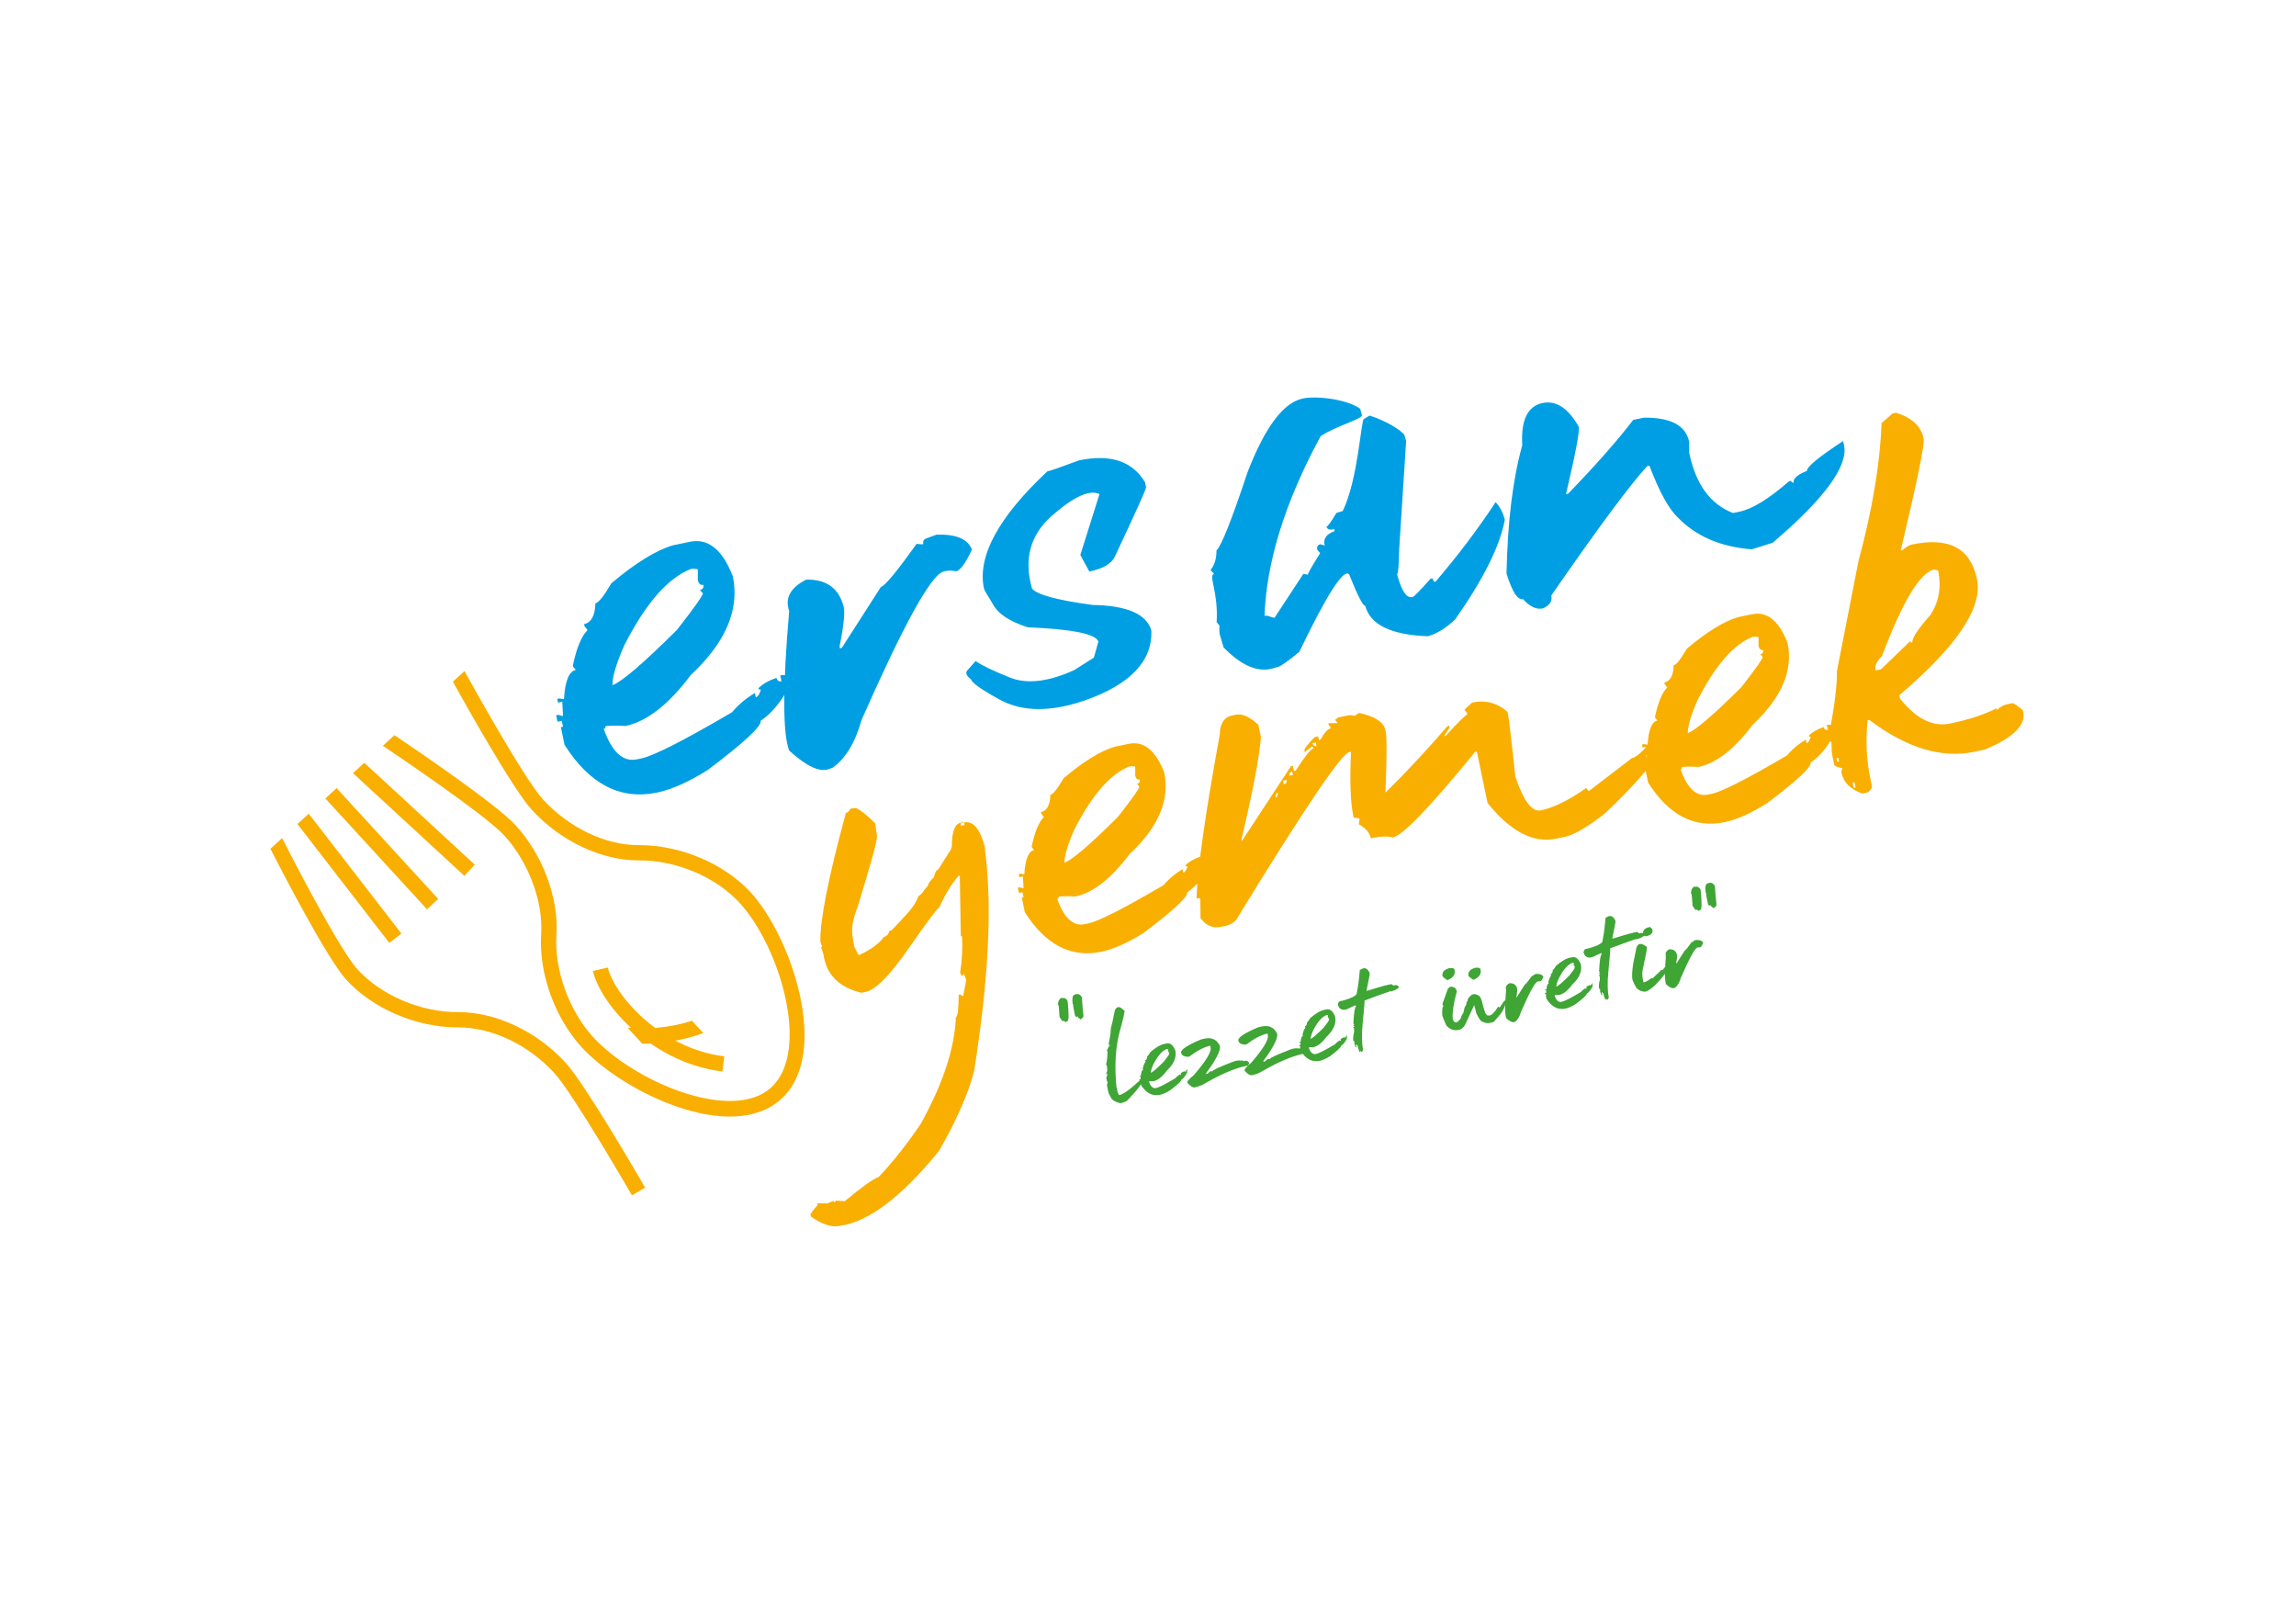
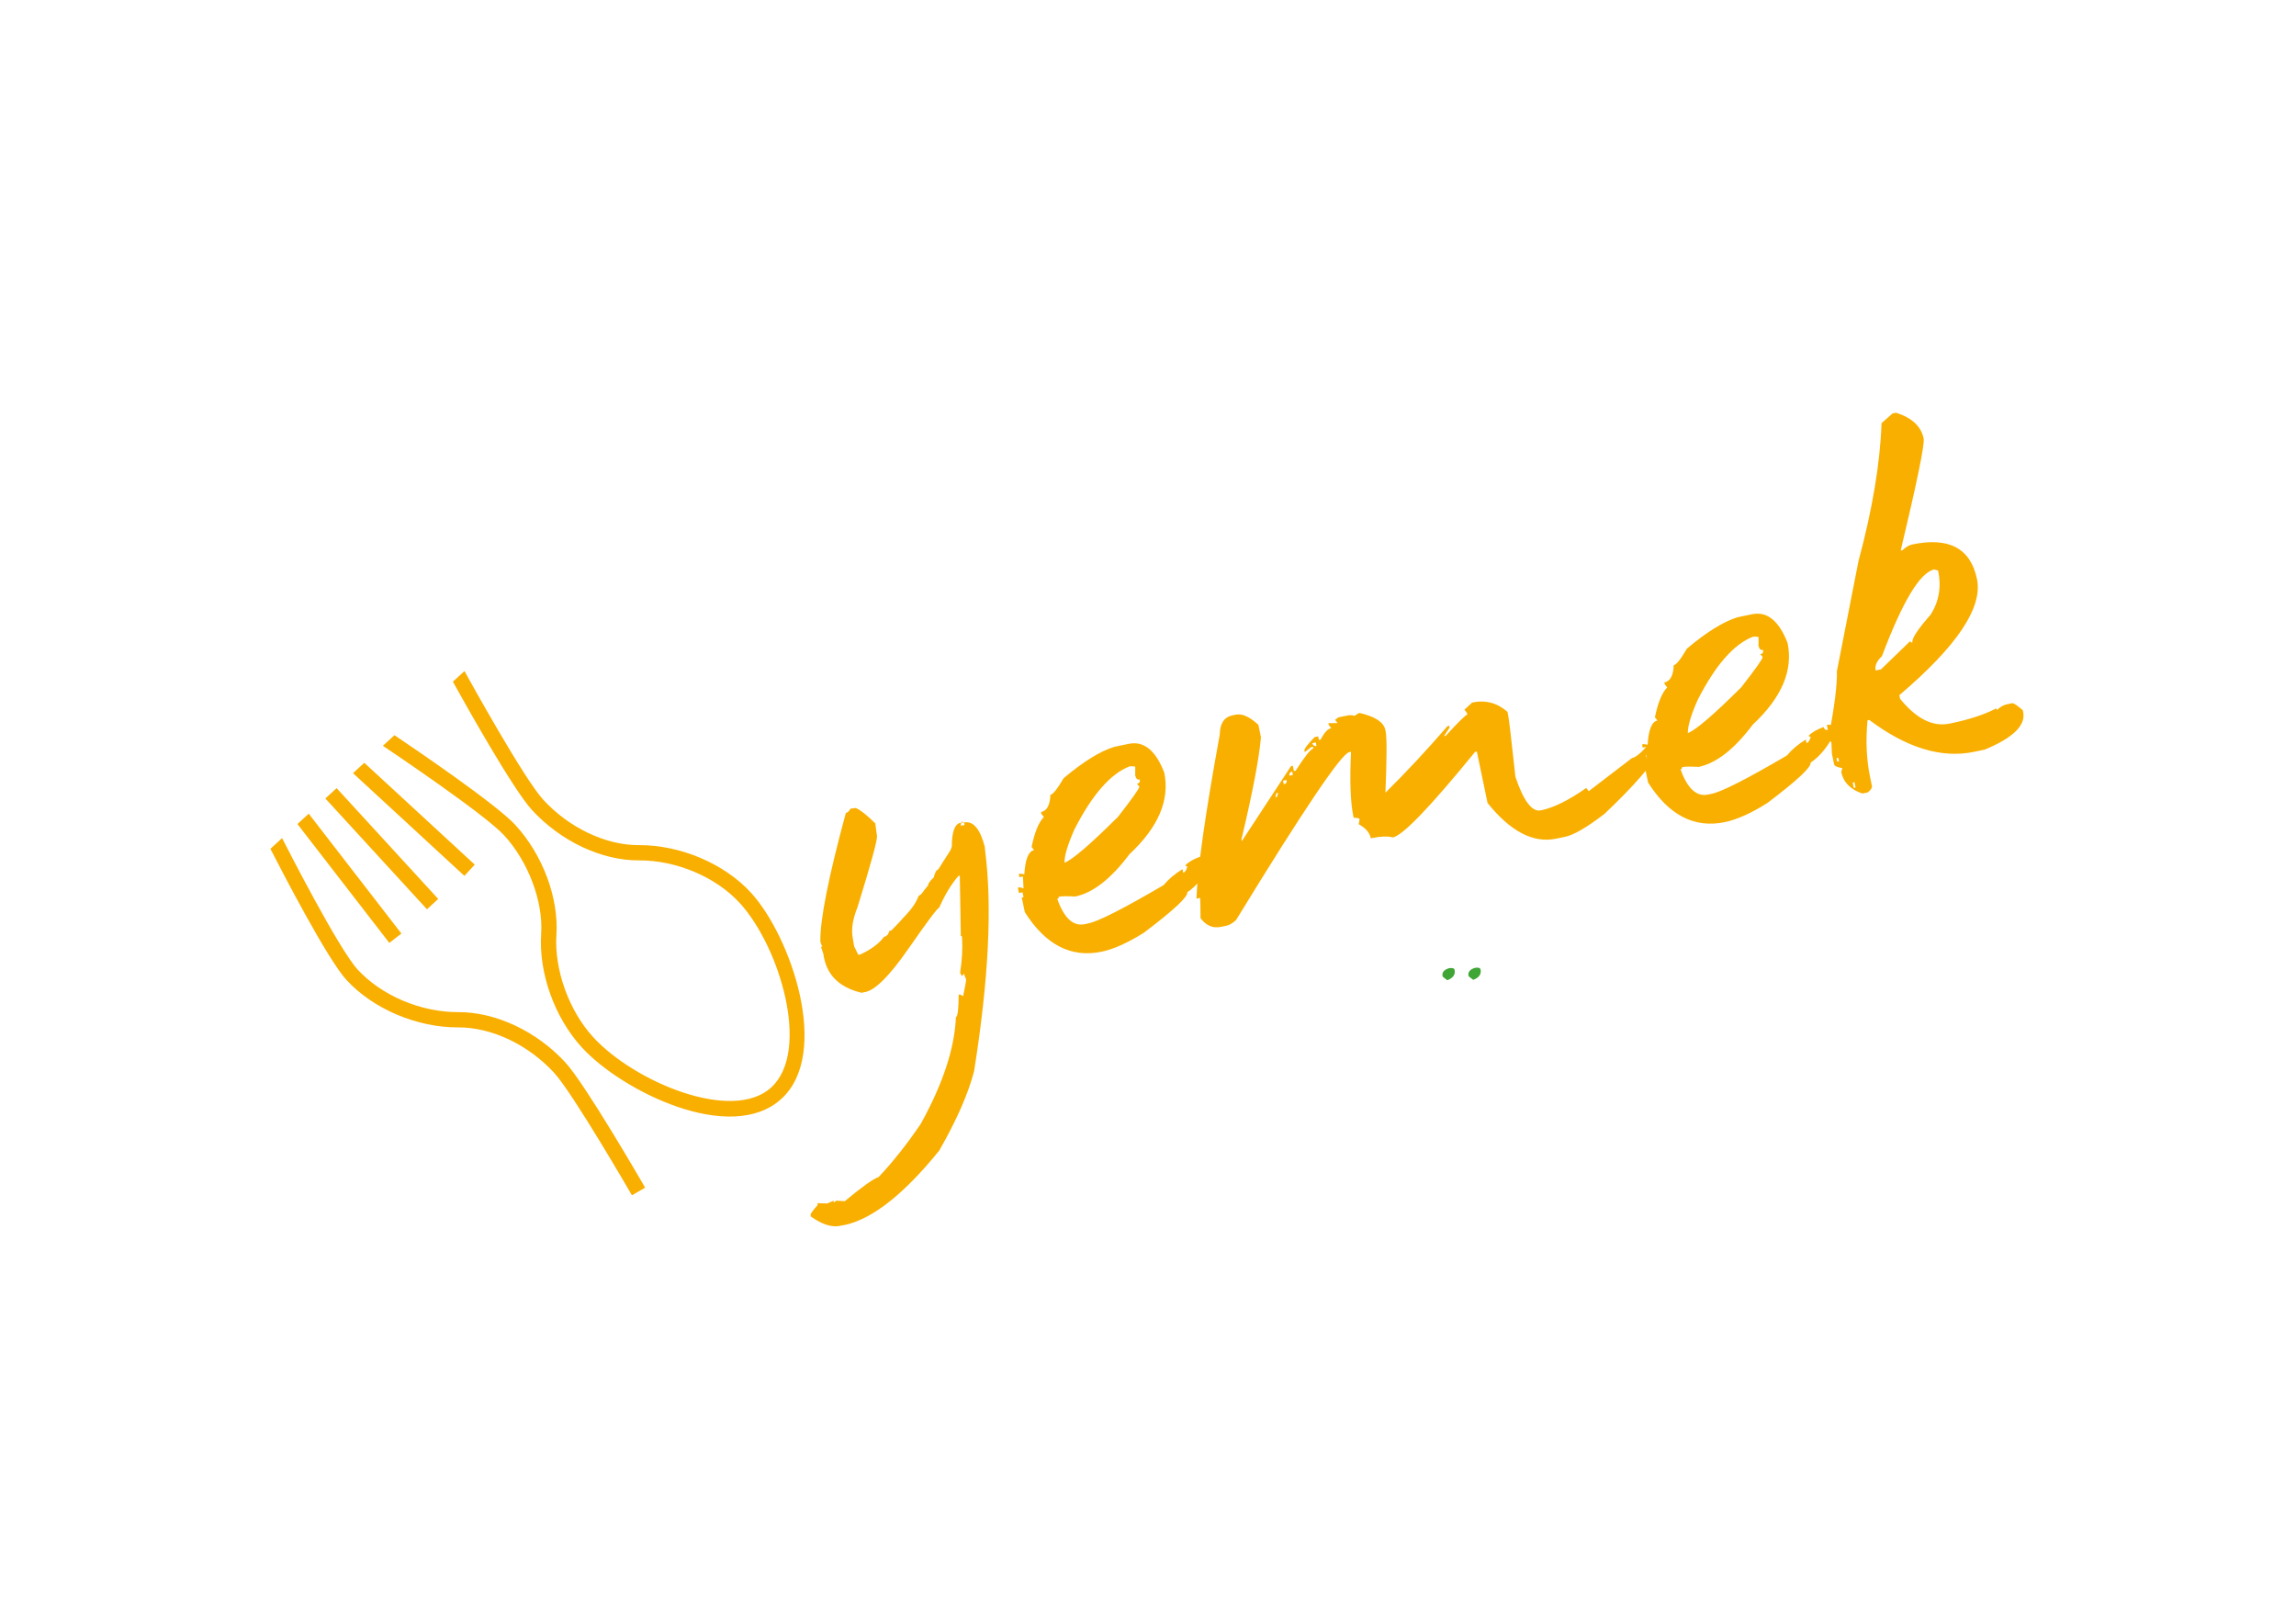
<svg xmlns="http://www.w3.org/2000/svg" xmlns:xlink="http://www.w3.org/1999/xlink" version="1.0" id="katman_1" x="0px" y="0px" viewBox="0 0 1190.55 841.89" style="enable-background:new 0 0 1190.55 841.89;" xml:space="preserve">
  <style type="text/css"> .st0{clip-path:url(#SVGID_00000021819892338111189400000014224979364946589573_);fill:#F9AF00;} .st1{clip-path:url(#SVGID_00000021819892338111189400000014224979364946589573_);fill:#009FE3;} .st2{clip-path:url(#SVGID_00000021819892338111189400000014224979364946589573_);fill:#3FA535;} .st3{fill:#F9AF00;} .st4{clip-path:url(#SVGID_00000011020832368336948840000012975971134468660143_);fill:#F9AF00;} .st5{clip-path:url(#SVGID_00000183968117548297787970000008248916058200566657_);fill:#F9AF00;} </style>
  <g>
    <g>
      <defs>
        <rect id="SVGID_1_" x="140.21" y="206.09" width="909.04" height="429.69" />
      </defs>
      <clipPath id="SVGID_00000020372852365630446910000004014692277420702873_">
        <use xlink:href="#SVGID_1_" style="overflow:visible;" />
      </clipPath>
      <path style="clip-path:url(#SVGID_00000020372852365630446910000004014692277420702873_);fill:#F9AF00;" d="M961.6,405.53 l0.57,2.76l-0.92,0.19l-0.57-2.76L961.6,405.53z M953.2,392.88l0.38,1.84l-0.92,0.19l-0.38-1.84L953.2,392.88z M975.84,340.21 c10.72-28.45,19.76-43.44,27.12-44.97l2.03,0.54c1.75,8.43,0.46,16.05-3.88,22.87c-6.73,7.64-9.89,12.45-9.47,14.44 c-0.61,0.13-0.98-0.12-1.11-0.73l-15.18,14.67l-2.76,0.57C972.07,345.15,973.15,342.69,975.84,340.21 M975.65,219.37 c-0.76,20.95-4.76,44.8-11.98,71.57l-11.17,57.01c0.18,7-1.27,18.49-4.34,34.48c0.13,0.62,0.63,1.47,1.5,2.57l0.23,5.71l1.15,5.52 c0.19,0.92,1.61,1.58,4.25,1.99l-0.54,2.03c1.12,5.37,4.77,9.08,10.96,11.15l2.76-0.57c1.65-1.3,2.38-2.41,2.19-3.33l-0.96-4.6 c-1.88-9.04-2.33-18.86-1.33-29.46l0.92-0.19c19.34,14.53,37.45,20.04,54.32,16.53l5.52-1.15c14.73-6.1,21.38-12.6,19.94-19.49 l-0.19-0.92c-2.94-2.59-4.79-3.8-5.56-3.64l-2.76,0.57c-1.69,0.35-3.4,1.35-5.14,2.99l-0.19-0.92c-6.21,3.21-14,5.79-23.35,7.73 l-0.92,0.19c-8.74,1.82-17.31-2.48-25.72-12.88l-0.38-1.84c29.91-25.41,43.34-45.46,40.27-60.18 c-3.32-15.94-14.49-21.93-33.5-17.98c-1.69,0.35-3.4,1.35-5.14,2.99l-0.92,0.19c8.54-35.83,12.51-55.2,11.9-58.12 c-1.31-6.28-6.07-10.73-14.29-13.34l-1.84,0.38L975.65,219.37z M880.26,362.95c9.2-18.06,18.76-29,28.69-32.83 c0.61-0.13,1.58-0.09,2.91,0.12l-0.01,4.56c0.35,1.69,1.14,2.4,2.37,2.15c0.26,1.23-0.23,1.97-1.46,2.22l1.25,1.42 c0.16,0.77-3.55,6.01-11.12,15.74c-14.45,14.36-23.68,22.27-27.7,23.74C875.09,376.58,876.78,370.87,880.26,362.95 M874.71,336.29 c-3.18,5.46-5.47,8.33-6.84,8.62c-0.18,5.31-1.8,8.29-4.86,8.92l0.19,0.92l1.3,1.65c-2.65,2.63-4.78,7.79-6.38,15.48l1.3,1.65 c-2.92,0.61-4.6,4.79-5.07,12.56l-1.98-0.31l-0.92,0.19l0.34,1.61l1.84-0.38l0.32,6.17l-2.03-0.54l-0.92,0.19l0.57,2.76l1.84-0.38 l0.53,2.53l-0.92,0.19l1.58,7.59c10.73,16.96,23.99,23.79,39.79,20.51c6.29-1.31,13.6-4.59,21.95-9.84 c15.48-11.69,22.99-18.69,22.51-20.99c4.92-3.26,9.24-8.64,12.96-16.13c-0.09-0.46-0.45-0.62-1.06-0.5l1.27-3.14l-0.53-2.53 l-0.92,0.19c0.13,0.62-0.01,1.52-0.39,2.72l-1.98-0.31l-0.92,0.19l0.53,2.53c-1.07,0.22-1.82-0.26-2.22-1.46 c-3.44,1.19-6,2.69-7.71,4.48c0.09,0.46,0.45,0.63,1.06,0.5c-0.54,2.03-1.27,3.14-2.19,3.33l-0.38-1.84 c-3.98,2.43-7.24,5.18-9.8,8.27c-20.68,12.13-33.7,18.76-39.06,19.87l-1.84,0.38c-5.98,1.24-10.73-3.13-14.25-13.11 c0.61-0.13,0.86-0.5,0.73-1.11c1.53-0.32,4.4-0.35,8.62-0.11c9.2-1.91,18.56-9.21,28.08-21.91c15-13.99,21.03-28.11,18.06-42.37 c-4.48-11.54-10.63-16.5-18.45-14.87l-7.36,1.53C893.85,322.16,885.05,327.58,874.71,336.29 M855.41,391.15 c0.26,1.23-0.23,1.97-1.46,2.22l-0.38-1.84L855.41,391.15z M857.59,387.81l0.38,1.84l-0.92,0.19l-0.38-1.84L857.59,387.81z M662.76,411.05l-0.54,2.03l-0.92,0.19l0.54-2.03L662.76,411.05z M667.13,404.38c0.26,1.23-0.23,1.97-1.46,2.22l-0.38-1.84 L667.13,404.38z M670.05,399.94l0.38,1.84l-1.84,0.38C668.37,401.09,668.85,400.35,670.05,399.94 M682.28,384.92l0.38,1.84 c-1.07,0.22-1.82-0.26-2.22-1.46L682.28,384.92z M632.48,380.88c-7.49,40.89-11.51,69.23-12.07,85.01l1.84-0.38 c0.16,0.77,0.25,4.26,0.26,10.5c2.89,3.88,6.4,5.39,10.54,4.52l2.76-0.57c1.69-0.35,3.4-1.34,5.14-2.99 c34.98-57.16,54.54-86.17,58.68-87.03l0.92-0.19c-0.71,15.02-0.32,26.13,1.18,33.33l0.19,0.92c0.61-0.13,1.6-0.01,2.95,0.35 c0.13,0.62,0.01,1.6-0.35,2.95c3.61,1.97,5.72,4.41,6.32,7.32l0.92-0.19c4.29-0.89,7.79-0.98,10.5-0.27 c5.21-1.08,19.41-15.87,42.61-44.35l0.92-0.19l5.55,26.67c11.88,14.8,23.72,20.97,35.53,18.52l4.6-0.96 c4.6-0.95,11.45-4.93,20.55-11.95c15.37-14.54,25.18-25.86,29.41-33.93l-0.19-0.92l-2.42-2.37c-1.07,0.22-1.56,0.97-1.46,2.22 c-1.07,0.22-1.82-0.26-2.22-1.46c-3.84,4.64-6.83,7.18-8.97,7.62l-22.36,17.12l-1.3-1.65c-9.08,6.37-16.91,10.23-23.5,11.6 c-4.6,0.96-9.01-4.84-13.22-17.4c-2.08-19.23-3.33-29.85-3.75-31.84l-0.38-1.84c-5.29-4.66-11.38-6.27-18.29-4.83l-4.03,3.71 l1.3,1.65l0.19,0.92c-0.92,0.19-4.64,3.84-11.16,10.95l-0.92,0.19l2.92-4.44l-0.19-0.92l-0.92,0.19 c-10.96,12.68-21.69,24.18-32.18,34.51c0.75-17.9,0.79-28.47,0.13-31.68l-0.19-0.92c-0.83-3.98-5.28-6.9-13.34-8.74 c-0.62,0.13-1.47,0.63-2.57,1.49c-1.2-0.39-2.49-0.44-3.87-0.15l-4.6,0.95l-1.65,1.3l1.3,1.65l-4.79,0.04l0.19,0.92l1.3,1.65 c-1.84,0.38-3.67,2.36-5.48,5.94l-0.92,0.19l-0.38-1.84l-1.84,0.38c-3.69,3.81-5.45,6.09-5.29,6.86l0.19,0.92l3.3-2.6l0.92-0.19 l0.19,0.92c-1.38,0.29-4.42,4.12-9.13,11.49l-0.92,0.19l-0.57-2.76l-0.92,0.19l-25.51,38.88l-0.19-0.92 c5.8-24.39,9.17-42.04,10.1-52.94l-1.34-6.44c-4.55-4.17-8.43-5.92-11.65-5.25l-1.84,0.38 C634.75,371.78,632.56,375.11,632.48,380.88 M557.06,430.14c9.2-18.06,18.76-29,28.69-32.83c0.61-0.13,1.58-0.09,2.9,0.12 l-0.01,4.56c0.35,1.69,1.14,2.4,2.37,2.15c0.26,1.23-0.23,1.97-1.46,2.22l1.25,1.42c0.16,0.77-3.55,6.02-11.12,15.74 c-14.45,14.36-23.68,22.27-27.7,23.75C551.89,443.77,553.58,438.06,557.06,430.14 M551.51,403.47c-3.18,5.46-5.47,8.33-6.85,8.62 c-0.18,5.31-1.8,8.29-4.86,8.93l0.19,0.92l1.3,1.65c-2.65,2.63-4.78,7.79-6.38,15.48l1.3,1.65c-2.91,0.61-4.6,4.79-5.06,12.56 l-1.98-0.31l-0.92,0.19l0.33,1.61l1.84-0.38l0.32,6.17l-2.03-0.54l-0.92,0.19l0.58,2.76l1.84-0.38l0.53,2.53l-0.92,0.19l1.58,7.59 c10.73,16.96,23.99,23.79,39.79,20.51c6.29-1.31,13.6-4.59,21.95-9.84c15.48-11.69,22.99-18.69,22.51-20.99 c4.92-3.26,9.24-8.64,12.96-16.13c-0.1-0.46-0.45-0.63-1.06-0.5l1.27-3.14l-0.53-2.53l-0.92,0.19c0.13,0.61,0,1.52-0.39,2.72 l-1.98-0.31l-0.92,0.19l0.53,2.53c-1.07,0.22-1.82-0.26-2.22-1.46c-3.43,1.19-6,2.69-7.71,4.48c0.1,0.46,0.45,0.63,1.06,0.5 c-0.54,2.03-1.27,3.14-2.19,3.33l-0.38-1.84c-3.98,2.43-7.24,5.19-9.8,8.27c-20.67,12.13-33.7,18.76-39.06,19.87l-1.84,0.38 c-5.98,1.24-10.73-3.12-14.25-13.11c0.61-0.13,0.86-0.5,0.73-1.11c1.53-0.32,4.4-0.35,8.61-0.11c9.2-1.91,18.56-9.21,28.08-21.91 c15-13.99,21.03-28.12,18.06-42.37c-4.48-11.54-10.63-16.5-18.46-14.87l-7.36,1.53C570.65,389.34,561.85,394.77,551.51,403.47 M500.18,427.81l-2.12,0.2l0.54-2.03C499.55,425.95,500.07,426.56,500.18,427.81 M438.61,421.42 c-9.05,33.38-13.46,55.64-13.22,66.79c0.13,0.61,0.48,1.5,1.03,2.66l-0.74-0.09l1.27,3.81c1.4,10.58,7.99,17.29,19.78,20.11 l1.38-0.29c5.31-0.62,13.01-8.22,23.1-22.79c9.6-13.82,14.86-20.84,15.78-21.03c3.05-6.87,6.39-12.36,10.01-16.47l0.69-0.14 l0.52,31.31c0.46-0.1,0.68,0.18,0.65,0.82c0.35,5.53,0.01,11.59-1.01,18.2l0.84,1.74l1.19-1.21c0.16,0.77,0.52,1.73,1.08,2.89 c0.09,0.46-0.42,3.36-1.55,8.72l-1.62-0.86l-0.69,0.14c-0.04,7.52-0.51,11.38-1.43,11.57c-0.65,16.12-6.72,34.58-18.24,55.36 c-7.35,10.8-14.64,19.99-21.86,27.57c-2.7,0.88-8.55,5.05-17.55,12.52l-4.38-0.29l-1.24,0.98l-0.19-0.92l-3.31,1.41l-5.07-0.14 l0.19,0.92c-2.46,2.75-3.71,4.45-3.74,5.09l0.19,0.92c5.44,3.82,10.18,5.48,14.23,4.96l0.69-0.14c14.95-1.99,32.16-15,51.63-39.03 c9.03-15.79,15.05-29.51,18.07-41.17c7.56-47.46,9.46-85.59,5.71-114.39l-0.15-1.89c-2.38-9.1-5.82-13.34-10.33-12.72l-2.12,0.2 c-3.1,0.49-4.65,4.56-4.65,12.24l-0.58,1.8l-6.51,10.23c-0.92,0.19-1.68,1.55-2.27,4.07c-2.01,1.86-3,3.26-2.96,4.21l-1.73,2.04 c-1.34,2.04-2.39,3.13-3.16,3.29c-1.23,3.3-3.36,6.54-6.38,9.72l-1.97,2.09c-0.36,0.55-2.33,2.64-5.9,6.26l-0.74-0.09l-1,2.13 l-1.24,0.98l-0.69,0.14c-2.61,3.58-6.85,6.7-12.69,9.35l-0.74-0.09l-2.11-4.36l-0.87-5.33c-0.56-4.2,0.33-9.18,2.65-14.94 c6.98-22.56,10.35-34.85,10.08-36.87l-0.88-6.53c-4.24-4.23-7.6-6.89-10.06-7.98l-2.81,0.34 C440.22,420.69,439.41,421.42,438.61,421.42" />
-       <path style="clip-path:url(#SVGID_00000020372852365630446910000004014692277420702873_);fill:#009FE3;" d="M789.34,230.83 c-4.88,17.41-7.6,39.59-8.17,66.52c2.92,9.42,5.78,13.85,8.55,13.27c3.52,3.9,6.94,5.5,10.27,4.81c3.55-1.51,5.02-3.74,4.4-6.7 c24.5-35.38,41.09-57.74,49.77-67.07l1.11-0.23c5.15,13.59,10.11,22.6,14.89,27c9.34,9.63,22.06,15.09,38.17,16.37l10.88-3.42 c26.89-22.95,39.22-39.79,36.99-50.52l-0.46-2.22c-12.58,8.21-18.85,13.37-18.79,15.48c-4.99,2.01-7.27,4.02-6.85,6.05 c-0.74,0.15-1.19-0.14-1.34-0.88l-1.11,0.23c-10.46,9.12-19.02,14.37-25.69,15.76l-3.33,0.69c-11.76-4.5-19.32-14.89-22.71-31.16 l-0.04-5.78c-1.77-8.5-9.59-12.66-23.46-12.49l-5.55,1.15c-8.04,10.55-19.29,23.31-33.75,38.27l-1.11,0.23 c4.92-20.89,7.13-32.54,6.63-34.95c-5.49-9.66-11.75-13.76-18.78-12.3C792.08,210.58,788.58,217.87,789.34,230.83 M646.93,244.71 c-8.19,24.66-13.58,38.23-16.15,40.69c0.06,4.04-0.97,7.44-3.09,10.19l1.85,1.93c-3.11,0.84,2.28,9.17,1.33,25l1.57,1.99 c-0.28,1.41-0.26,2.95,0.09,4.61l1.94,6.54c9.08,9.3,17.47,12.96,25.17,10.98l3.27-0.97c1.63-0.53,5.24-3.12,10.84-7.75 c14.42-30,23.03-43.37,25.84-40.1c4.42,11.04,7.19,16.45,8.3,16.22c2.63,9.87,13.48,15.14,32.55,15.81 c4.73-1.37,9.44-4.28,14.12-8.72c14.6-20.78,23.18-38,25.75-51.65c-1-3.85-2.59-6.89-4.8-9.13 c-9.09,13.85-19.46,27.59-31.11,41.19c-0.7,0.34-1.21-0.23-1.51-1.71l-1.11,0.23c-5.48,6.16-8.59,9.31-9.33,9.46 c-2.92,0.8-5.51-2.81-7.76-10.83l-0.23-1.11c0.56-0.12,0.91-4.43,1.07-12.96l3.6-56l-0.97-3.27c-2.32-2.8-10.14-7.48-17.98-9.9 l-2.97,1.78c-1.48,0.31-2.98,31.4-10.97,47.72l-3.27,0.97c-2.71,4.61-4.44,7-5.17,7.15c0.49,1.44,1.83,1.84,4.01,1.19l0.23,1.11 c-4.33,1.48-6.03,3.96-5.12,7.43l-2.45-0.65c-1.26,0.46-1.73,1.42-1.42,2.9l1.51,1.71c-4.36,6.89-6.48,10.61-6.37,11.16 l-2.39-0.37l-14.96,22.79l-4.01-1.19l-1.11,0.23c0.6-18.45,5.34-49.54,29.07-93.25c7.97-5.32,22.04-8.98,21.43-10.98l-0.97-3.27 c-7.27-5.24-24.39-6.93-30.56-5.07C664.97,209.42,655.72,222.05,646.93,244.71 M543.05,244.4 c-25.37,23.79-36.32,44.01-32.85,60.66c0.16,0.74,1.68,3.41,4.57,8.02c2.6,5.06,8.65,9.1,18.17,12.14 c23.18,0.97,35.38,3.45,36.6,7.44l-2.33,8.3l-10.24,6.47c-13.41,6.07-24.49,7.36-33.23,3.87c-8.74-3.49-14.69-6.35-17.86-8.59 l-3.75,4.25c-1.8,1.53-1.35,3.27,1.37,5.21c0.39,1.85,5.59,5.5,15.6,10.94c11.69,6.06,26.35,6,43.99-0.17 c23.19-8.29,34.49-20.29,33.93-35.99c-2.37-8.57-12.56-13.02-30.58-13.32c-18.49-2.53-28.93-5.37-31.32-8.54 c-4.34-15.3-0.88-27.89,10.39-37.76c11.27-9.87,19.48-13.6,24.61-11.19l-9.94,31.59l4.68,8.58c7.03-1.46,11.43-4.01,13.18-7.66 c10.98-23.31,16.4-35.34,16.24-36.08l-0.52-2.5c-6.54-10.99-17.95-14.79-34.24-11.4C550.21,242.15,544.72,244.06,543.05,244.4 M409.22,316.79c-3.41,39.3-3.41,63.41,0,72.35c8.81,8.01,15.56,11.23,20.26,9.68l2.16-0.74c6.75-4.69,11.78-12.96,15.11-24.84 c21.39-48.44,35.38-74.01,41.97-76.73c1.96-0.79,4.35-0.9,7.17-0.33c2.19-0.64,4.88-4.39,8.09-11.23 c-2.12-5.54-8.26-8.12-18.41-7.75l-5.38,1.99c-1.26,0.46-1.73,1.42-1.42,2.9c-0.74,0.15-1.91,0.11-3.5-0.14 c-10.17,14.27-16.33,21.73-18.52,22.37l-20.12,31.38l-1.05,0.51l-0.23-1.11c2.29-11.28,2.94-18.36,1.95-21.24l-0.74-2.16 c-2.95-7.68-9.14-11.41-18.55-11.19C409.8,304.71,406.87,310.14,409.22,316.79 M323.71,334.57c11.11-21.79,22.65-35,34.63-39.61 c0.74-0.15,1.91-0.11,3.5,0.14l-0.01,5.5c0.42,2.04,1.37,2.9,2.86,2.59c0.31,1.48-0.28,2.37-1.76,2.68l1.51,1.71 c0.19,0.93-4.28,7.26-13.42,19c-17.45,17.33-28.59,26.88-33.43,28.65C317.47,351.01,319.51,344.12,323.71,334.57 M317.01,302.39 c-3.84,6.59-6.6,10.05-8.26,10.4c-0.21,6.41-2.17,10-5.87,10.77l0.23,1.11l1.57,1.99c-3.21,3.17-5.77,9.4-7.7,18.67l1.57,1.99 c-3.52,0.73-5.56,5.78-6.11,15.16l-2.39-0.37l-1.11,0.23l0.4,1.94l2.22-0.46l0.39,7.44l-2.45-0.65l-1.11,0.23l0.69,3.33l2.22-0.46 l0.64,3.05l-1.11,0.23l1.91,9.15c12.95,20.46,28.95,28.71,48.02,24.75c7.59-1.58,16.42-5.53,26.5-11.88 c18.69-14.11,27.75-22.55,27.17-25.33c5.94-3.93,11.16-10.42,15.65-19.46c-0.12-0.55-0.55-0.75-1.28-0.6l1.53-3.79l-0.63-3.05 l-1.11,0.23c0.16,0.74-0.01,1.84-0.48,3.28l-2.39-0.37l-1.11,0.23l0.63,3.05c-1.3,0.27-2.19-0.31-2.68-1.76 c-4.14,1.44-7.24,3.24-9.3,5.41c0.12,0.55,0.54,0.75,1.28,0.6c-0.65,2.45-1.53,3.79-2.64,4.02l-0.46-2.22 c-4.8,2.93-8.74,6.26-11.83,9.98c-24.95,14.64-40.67,22.64-47.15,23.98l-2.22,0.46c-7.22,1.5-12.95-3.77-17.2-15.82 c0.74-0.15,1.03-0.6,0.88-1.34c1.85-0.38,5.32-0.43,10.4-0.14c11.11-2.31,22.4-11.12,33.89-26.44 c18.11-16.88,25.38-33.92,21.8-51.12c-5.41-13.92-12.83-19.9-22.27-17.94l-8.88,1.85C340.11,285.34,329.5,291.89,317.01,302.39" />
-       <path style="clip-path:url(#SVGID_00000020372852365630446910000004014692277420702873_);fill:#3FA535;" d="M885.49,457.94 c-1.12,0.32-1.45,2.01-1,5.07c0.15-0.03,0.24,0.03,0.28,0.18c-0.22,0.09,0.11,2.09,0.98,6.02c0.49,0.09,0.78,0.25,0.87,0.47 l0.34-0.37l0.23-0.05l-0.08,0.49c0.78,0.51,1.21,0.87,1.3,1.09c0.8-0.33,1.36-0.88,1.67-1.66c-0.36-2.97-0.64-6.26-0.86-9.89 c-0.84-1.36-1.88-1.87-3.11-1.53L885.49,457.94z M876.79,463.05l0.32,0.41c0.13,0.45,0.31,2.48,0.53,6.11 c0.44,0.78,0.97,1.51,1.6,2.21l0.67-0.2c0.19-0.04,0.42,0.21,0.69,0.74c0.19-0.2,0.55-0.37,1.07-0.53 c0.82-0.25,0.87-3.72,0.16-10.41c-0.22-0.82-0.94-1.42-2.16-1.79l-0.41,0.32l-0.37-0.34 C877.66,459.92,876.96,461.08,876.79,463.05 M863.83,495.5c-0.66,8.04-0.64,12.98,0.06,14.8c1.81,1.63,3.19,2.29,4.15,1.96 l0.44-0.15c1.38-0.96,2.4-2.66,3.07-5.1c4.33-9.93,7.17-15.18,8.52-15.74c0.4-0.16,0.89-0.19,1.47-0.07 c0.45-0.13,0.99-0.9,1.64-2.31c-0.44-1.13-1.7-1.66-3.78-1.57l-1.1,0.41c-0.26,0.1-0.35,0.29-0.29,0.6 c-0.15,0.03-0.39,0.02-0.72-0.03c-2.07,2.93-3.32,4.46-3.77,4.6l-4.09,6.44l-0.21,0.1l-0.05-0.23c0.46-2.31,0.58-3.76,0.38-4.35 l-0.15-0.44c-0.61-1.57-1.88-2.33-3.8-2.28C863.93,493.03,863.34,494.14,863.83,495.5 M848.13,493.38 c-1.64,7.15-2.18,12.08-1.6,14.8c0.65,1.56,1.33,2.92,2.05,4.07c1.25,1.24,2.73,1.87,4.44,1.9c2.46-0.52,5.85-3.53,10.18-9.04 c0.67-2.04,1.09-3.08,1.24-3.11c-0.05-0.23-0.4-0.39-1.05-0.49l-0.23,0.05c-0.63,0.93-1.08,1.42-1.35,1.47l-0.5-0.13 c-0.26,0.06-0.38,0.24-0.36,0.55c-2.52,2.28-3.77,3.49-3.74,3.64c-0.15,0.03-0.4,0-0.73-0.08c-1.81,1.33-3.16,2.09-4.02,2.28 l-0.23,0.05l-0.39-1.81c-0.32-1.51-0.34-3.09-0.06-4.73c1.61-7.3,2.35-11.25,2.22-11.85c-1.39-1.13-2.61-1.66-3.66-1.59 C849.18,489.6,848.44,490.94,848.13,493.38 M853.33,485.46c2.01-0.39,3.19-1.17,3.53-2.35c0.28-0.93-0.14-1.77-1.25-2.52 c-1.99,0.3-3.17,1.09-3.53,2.35l-0.23,0.88C852,484.7,852.49,485.24,853.33,485.46 M832.53,475.83c-0.4,4.83-0.91,8.73-1.54,11.71 c0.28,1.32-2.19,2.72-7.42,4.18l-1.59,0.34c-0.47,0.38-0.75,0.91-0.84,1.6c0.48,2.27,1.93,3.15,4.36,2.63l4.75-2.19 c0.03,0.15,0.16,0.36,0.37,0.63c-0.68,0.14-1.16,3.09-1.44,8.84l0.32,0.4c0.06,0.3-0.05,0.49-0.36,0.55 c0.06,0.3,0.25,0.42,0.55,0.36c0.07,0.3-0.13,0.5-0.58,0.6l0.1,0.45l0.23-0.05c0.11,0.53,0.17,1.15,0.16,1.86 c-0.51,2.05-0.66,3.58-0.44,4.6c0.06,0.3,0.25,0.42,0.55,0.36l0.01,1.18l0.1,0.45c0.23,1.1,0.59,1.65,1.07,1.67l-0.14-0.68 l-0.32-0.41c0.15-0.03,0.19-0.2,0.13-0.5l0.23-0.05c0.05,0.23,0.26,0.5,0.65,0.81l0.19,0.91l0.71,2.22l0.45-0.1l-0.1-0.45 l0.23-0.05c0.1,0.45,0.3,0.65,0.6,0.58c0.15-0.03,0.39-0.4,0.72-1.1c-0.72-3.36-0.8-7.85-0.25-13.46 c0.75-7.63,1.08-11.65,0.99-12.07c4.21-1.61,8.69-3.23,13.44-4.87l0.05,0.23c2.2-0.62,3.63-1.33,4.3-2.1 c-0.23-1.06-1.02-1.44-2.38-1.15l-0.68,0.14c-0.13-0.61-0.65-0.81-1.55-0.62l-1.59,0.34l-0.4,0.32l-0.05-0.23 c-2.62,0.71-5.89,1.69-9.82,2.91c-0.03-0.15-0.12-0.21-0.27-0.18c1.18-5.62,1.73-8.59,1.67-8.89c-0.83-2.04-1.96-2.9-3.4-2.6 C834.1,475.02,833.53,475.3,832.53,475.83 M808.26,507.3c2.25-4.47,4.6-7.18,7.05-8.14c0.15-0.03,0.39-0.02,0.72,0.03l0,1.13 c0.09,0.42,0.28,0.59,0.59,0.53c0.06,0.3-0.05,0.49-0.36,0.55l0.31,0.35c0.04,0.19-0.87,1.49-2.73,3.9 c-3.55,3.56-5.82,5.53-6.82,5.89C807,510.67,807.41,509.26,808.26,507.3 M806.86,500.72c-0.78,1.35-1.34,2.06-1.68,2.14 c-0.04,1.31-0.43,2.05-1.19,2.21l0.05,0.23l0.32,0.4c-0.65,0.65-1.17,1.93-1.56,3.83l0.32,0.4c-0.72,0.15-1.13,1.19-1.24,3.11 l-0.49-0.07l-0.23,0.05l0.08,0.4l0.45-0.1l0.09,1.52l-0.5-0.13l-0.23,0.05l0.14,0.68l0.45-0.1l0.13,0.62l-0.23,0.05l0.4,1.87 c2.67,4.17,5.95,5.85,9.85,5.02c1.55-0.33,3.35-1.15,5.41-2.45c3.81-2.9,5.66-4.64,5.54-5.21c1.21-0.81,2.27-2.14,3.18-4 c-0.02-0.11-0.11-0.15-0.26-0.12l0.31-0.78l-0.13-0.62l-0.23,0.05c0.03,0.15,0,0.38-0.09,0.67l-0.49-0.07l-0.23,0.05l0.13,0.62 c-0.26,0.06-0.45-0.06-0.55-0.36c-0.85,0.3-1.48,0.67-1.9,1.12c0.02,0.11,0.11,0.15,0.26,0.12c-0.13,0.5-0.31,0.78-0.54,0.82 l-0.1-0.45c-0.98,0.6-1.78,1.29-2.41,2.05c-5.09,3.02-8.3,4.67-9.62,4.95l-0.45,0.1c-1.47,0.31-2.65-0.76-3.53-3.22 c0.15-0.03,0.21-0.12,0.18-0.27c0.38-0.08,1.09-0.09,2.13-0.04c2.27-0.48,4.57-2.29,6.91-5.44c3.69-3.47,5.16-6.96,4.41-10.48 c-1.12-2.84-2.64-4.06-4.57-3.65l-1.82,0.39C811.57,497.21,809.41,498.56,806.86,500.72 M780.96,513.1 c-0.66,8.04-0.64,12.98,0.06,14.81c1.81,1.63,3.19,2.28,4.15,1.96l0.44-0.15c1.38-0.97,2.4-2.66,3.07-5.1 c4.33-9.93,7.17-15.18,8.52-15.74c0.4-0.16,0.89-0.19,1.47-0.08c0.45-0.13,0.99-0.9,1.64-2.31c-0.44-1.13-1.7-1.65-3.78-1.57 l-1.1,0.41c-0.26,0.09-0.35,0.29-0.29,0.59c-0.15,0.03-0.39,0.02-0.72-0.03c-2.07,2.93-3.32,4.46-3.77,4.59l-4.09,6.44l-0.21,0.1 l-0.05-0.23c0.46-2.31,0.58-3.76,0.38-4.35l-0.15-0.44c-0.61-1.57-1.88-2.33-3.8-2.27C781.06,510.63,780.47,511.75,780.96,513.1 M750.77,512.58c-0.31,0.97-1.26,3.65-2.86,8.02l0.57,1c-0.55,0.2-0.76,1.82-0.62,4.87c0.39,1.26,1.09,2.99,2.11,5.18 c2.02,2.26,4.37,2.96,7.04,2.12c1.44-0.46,2.62-1.9,3.53-4.31l3.86-8.35c0.37,1.19,0.75,2.61,1.14,4.26 c1.49,3.12,2.61,4.56,3.35,4.33c1.25,0.88,3.11,0.94,5.56,0.18c1.13-1.19,2.15-2.35,3.05-3.49c2.08-2.5,3.22-5.05,3.41-7.66 c-0.15,0.03-0.26-0.02-0.33-0.17c-0.51,0.19-1.43,1.37-2.74,3.55l-0.67,0.2l-0.15-0.44l-0.23,0.05c-2.11,3.49-3.88,5-5.33,4.51 c-0.3,0.1-0.74-0.34-1.35-1.31c-0.83-2.59-1.36-4.49-1.6-5.71c-0.24-1.21-0.77-2.28-1.6-3.22c-1.84-1.03-3.25-1.05-4.22-0.05 c-1.21,1.01-1.76,1.88-1.64,2.6l-0.21,0.4c-0.29,0.14-0.47,0.59-0.54,1.36c0.07,0.14,0.04,0.31-0.07,0.49 c-0.58,0.8-0.92,1.56-1,2.29l-0.5,2.12l-0.23,0.05c-0.53,0.86-0.86,1.63-1,2.29c-0.13,0.5-0.69,1.16-1.69,1.96 c-1,0.8-1.83,0.37-2.5-1.31c-0.33-3.21,0.37-8.02,2.09-14.43l-0.19-0.61c-0.35-1.11-1.29-1.72-2.82-1.83l-0.88,0.31 C751.27,512.24,751.03,512.49,750.77,512.58 M705.11,502.9c-0.4,4.83-0.91,8.73-1.54,11.71c0.28,1.32-2.19,2.72-7.41,4.18 l-1.59,0.34c-0.47,0.38-0.75,0.91-0.84,1.6c0.48,2.27,1.93,3.15,4.36,2.63l4.75-2.19c0.03,0.15,0.16,0.36,0.37,0.63 c-0.68,0.14-1.16,3.09-1.44,8.84l0.32,0.4c0.06,0.3-0.06,0.49-0.36,0.55c0.06,0.3,0.25,0.42,0.55,0.36c0.06,0.3-0.13,0.5-0.58,0.6 l0.1,0.45l0.23-0.05c0.11,0.53,0.17,1.15,0.16,1.86c-0.51,2.05-0.66,3.58-0.45,4.6c0.06,0.3,0.25,0.42,0.55,0.36l0.01,1.18 l0.1,0.45c0.23,1.1,0.59,1.65,1.07,1.67l-0.14-0.68l-0.32-0.41c0.15-0.03,0.19-0.2,0.13-0.5l0.23-0.05 c0.05,0.23,0.26,0.5,0.65,0.81l0.19,0.91l0.71,2.22l0.45-0.1l-0.1-0.45l0.23-0.05c0.1,0.45,0.3,0.65,0.6,0.58 c0.15-0.03,0.39-0.4,0.72-1.1c-0.72-3.36-0.8-7.85-0.25-13.46c0.75-7.63,1.08-11.65,0.99-12.07c4.2-1.61,8.69-3.23,13.44-4.87 l0.05,0.23c2.2-0.62,3.63-1.33,4.3-2.1c-0.23-1.06-1.02-1.44-2.38-1.16l-0.68,0.15c-0.13-0.61-0.65-0.81-1.55-0.62l-1.59,0.34 l-0.41,0.32l-0.05-0.23c-2.62,0.71-5.89,1.69-9.82,2.91c-0.03-0.15-0.13-0.21-0.28-0.18c1.18-5.62,1.73-8.59,1.67-8.89 c-0.83-2.04-1.96-2.9-3.4-2.6C706.68,502.09,706.1,502.37,705.11,502.9 M680.84,534.37c2.25-4.47,4.6-7.18,7.05-8.14 c0.15-0.03,0.39-0.02,0.72,0.03l0,1.13c0.09,0.42,0.28,0.59,0.59,0.53c0.07,0.3-0.06,0.49-0.36,0.55l0.31,0.35 c0.04,0.19-0.87,1.49-2.73,3.9c-3.56,3.56-5.83,5.53-6.82,5.89C679.58,537.74,679.99,536.33,680.84,534.37 M679.44,527.79 c-0.78,1.35-1.34,2.06-1.68,2.14c-0.04,1.31-0.43,2.05-1.19,2.21l0.05,0.23l0.32,0.4c-0.65,0.65-1.17,1.93-1.56,3.83l0.32,0.4 c-0.72,0.15-1.13,1.19-1.24,3.11l-0.49-0.07l-0.23,0.05l0.08,0.4l0.45-0.1l0.09,1.52l-0.5-0.13l-0.23,0.05l0.14,0.68l0.45-0.1 l0.13,0.62l-0.23,0.05l0.4,1.87c2.67,4.17,5.95,5.85,9.85,5.02c1.55-0.33,3.35-1.15,5.41-2.45c3.81-2.9,5.66-4.64,5.54-5.21 c1.21-0.81,2.27-2.14,3.18-4c-0.02-0.11-0.11-0.15-0.26-0.12l0.31-0.78l-0.13-0.62l-0.23,0.05c0.03,0.15,0,0.38-0.09,0.67 l-0.49-0.07l-0.23,0.05l0.13,0.62c-0.26,0.06-0.45-0.06-0.55-0.36c-0.85,0.3-1.48,0.67-1.9,1.11c0.03,0.12,0.11,0.15,0.26,0.12 c-0.13,0.5-0.31,0.78-0.54,0.82l-0.1-0.45c-0.98,0.6-1.78,1.29-2.41,2.05c-5.09,3.02-8.3,4.67-9.62,4.95l-0.45,0.1 c-1.47,0.31-2.65-0.76-3.53-3.22c0.15-0.03,0.21-0.12,0.18-0.27c0.38-0.08,1.09-0.09,2.13-0.04c2.27-0.48,4.57-2.29,6.91-5.44 c3.69-3.47,5.16-6.96,4.41-10.48c-1.12-2.85-2.64-4.06-4.57-3.65l-1.82,0.39C684.15,524.28,681.98,525.63,679.44,527.79 M652.51,532.56c-7.26,3.04-10.72,5.36-10.39,6.95c0.26,1.25,1.44,1.95,3.53,2.09l0.68-0.14c4.13-3.09,7.76-4.97,10.9-5.63 l0.19,0.91c0.49,2.31-2.44,7.12-8.79,14.43c-2.13,1.72-3.22,2.9-3.28,3.54l0.1,0.45c1.51,1.73,2.78,2.49,3.8,2.27 c1.93-0.41,3.68-1.1,5.26-2.06c8.28-4.76,15.24-7.74,20.88-8.94l1.59-0.34c-0.1-0.45,0.08-0.73,0.54-0.83 c-0.29-1.36-1.27-1.86-2.93-1.51l-0.45,0.1l-0.14-0.68c-0.27,0.06-0.39,0.24-0.36,0.55c-0.5-0.29-1.45-0.32-2.87-0.1 c-0.72,0.15-1.46,0.39-2.22,0.71c-6.87,2.65-10.25,4.23-10.14,4.76l-1.18,0.01l-1.4,1.24l-0.68,0.14l-0.05-0.23 c-0.05-0.23,0.31-0.78,1.07-1.65c4.51-6.33,6.53-10.56,6.08-12.67c-1.61-3.29-4.25-4.55-7.92-3.77L652.51,532.56z M622.83,538.87 c-7.26,3.04-10.72,5.36-10.39,6.95c0.26,1.25,1.44,1.95,3.53,2.1l0.68-0.14c4.13-3.09,7.76-4.97,10.9-5.64l0.19,0.91 c0.49,2.31-2.44,7.12-8.79,14.43c-2.13,1.72-3.22,2.9-3.28,3.54l0.1,0.45c1.51,1.73,2.78,2.49,3.8,2.27 c1.93-0.41,3.68-1.1,5.26-2.07c8.28-4.76,15.24-7.74,20.88-8.94l1.59-0.34c-0.1-0.45,0.08-0.73,0.54-0.82 c-0.29-1.36-1.27-1.87-2.93-1.51l-0.45,0.1l-0.14-0.68c-0.27,0.06-0.39,0.24-0.36,0.55c-0.5-0.29-1.45-0.32-2.87-0.1 c-0.72,0.15-1.46,0.39-2.22,0.71c-6.87,2.65-10.25,4.23-10.14,4.76l-1.18,0.01l-1.4,1.25l-0.68,0.14l-0.05-0.23 c-0.05-0.23,0.31-0.78,1.07-1.65c4.51-6.33,6.53-10.56,6.08-12.68c-1.61-3.29-4.25-4.55-7.92-3.77L622.83,538.87z M597.97,551.97 c2.25-4.47,4.6-7.18,7.05-8.14c0.15-0.03,0.39-0.03,0.72,0.03l0,1.13c0.09,0.41,0.28,0.59,0.59,0.53c0.06,0.3-0.06,0.49-0.36,0.55 l0.31,0.35c0.04,0.19-0.87,1.49-2.73,3.9c-3.56,3.56-5.83,5.53-6.82,5.89C596.71,555.34,597.12,553.93,597.97,551.97 M596.57,545.4c-0.78,1.35-1.34,2.06-1.68,2.14c-0.04,1.31-0.43,2.05-1.19,2.21l0.05,0.23l0.32,0.41 c-0.65,0.65-1.17,1.93-1.56,3.83l0.32,0.41c-0.72,0.15-1.13,1.19-1.24,3.11l-0.49-0.07l-0.23,0.05l0.09,0.4l0.45-0.1l0.09,1.52 l-0.5-0.13l-0.23,0.05l0.14,0.68l0.45-0.1l0.13,0.62l-0.23,0.05l0.4,1.87c2.67,4.17,5.95,5.85,9.85,5.02 c1.55-0.33,3.35-1.15,5.41-2.45c3.81-2.9,5.66-4.64,5.54-5.21c1.21-0.81,2.27-2.14,3.18-3.99c-0.02-0.11-0.11-0.15-0.26-0.12 l0.31-0.78l-0.13-0.62l-0.23,0.05c0.03,0.15,0,0.38-0.09,0.67l-0.49-0.07l-0.23,0.05l0.13,0.62c-0.26,0.06-0.45-0.06-0.55-0.36 c-0.85,0.3-1.48,0.67-1.9,1.11c0.03,0.11,0.11,0.15,0.26,0.12c-0.13,0.5-0.31,0.78-0.54,0.82l-0.1-0.45 c-0.98,0.6-1.78,1.29-2.41,2.05c-5.09,3.02-8.3,4.67-9.62,4.95l-0.45,0.1c-1.47,0.31-2.65-0.76-3.53-3.22 c0.15-0.03,0.21-0.12,0.18-0.28c0.38-0.08,1.09-0.09,2.13-0.04c2.27-0.48,4.57-2.3,6.91-5.44c3.69-3.47,5.16-6.97,4.41-10.48 c-1.12-2.85-2.64-4.06-4.57-3.65l-1.82,0.39C601.28,541.88,599.12,543.23,596.57,545.4 M577.94,524.46 c-0.76,4.04-1.41,6.94-1.94,8.71c0.03,1.61-0.35,4.3-1.13,8.06l0.19,0.91l0.23-0.05l-0.1-0.45l0.23-0.05l0.05,0.23 c-0.09,0.33-0.11,0.58-0.08,0.73l-0.23,0.05l-0.1-0.45c-0.58,1.55-0.97,2.34-1.15,2.38c0.03,0.15,0.16,0.36,0.37,0.63 c-0.07,3.21-0.32,5.4-0.74,6.56l0.42,0.86c0.33,2.3,0.19,3.52-0.41,3.64l0.1,0.45l0.45-0.1l0.1,0.45l-0.23,0.05l0.14,0.68 c-0.38,0.44-0.51,0.94-0.39,1.51l0.24,1.13l0.47,1.08c-0.34,0.07-0.47,0.58-0.39,1.51l0.72,3.4c0.26,1.05,0.53,1.55,0.79,1.49 c0.43,2.01,2.22,3.36,5.38,4.07l0.45-0.1c1.55-0.33,2.64-0.8,3.26-1.4c5.32-5.48,7.83-8.93,7.52-10.37l-0.05-0.23l-0.32-0.41 c-5.44,5.11-9.27,7.9-11.51,8.37c-0.2-0.19-0.53-0.99-0.99-2.4c-0.02-0.11-0.04-0.58-0.06-1.41l-0.32-0.41 c-1.03-10.81-0.51-20.24,1.57-28.31c1.89-6.76,2.75-10.5,2.6-11.22c-1.45-1.43-2.54-2.07-3.26-1.92 C578.8,522.38,578.17,523.14,577.94,524.46 M557.26,515.63c-1.12,0.32-1.45,2.01-1,5.07c0.15-0.03,0.24,0.03,0.28,0.18 c-0.22,0.09,0.11,2.09,0.98,6.02c0.49,0.09,0.78,0.25,0.87,0.47l0.34-0.37l0.23-0.05l-0.08,0.49c0.78,0.51,1.21,0.87,1.3,1.09 c0.8-0.33,1.35-0.88,1.66-1.66c-0.35-2.97-0.64-6.27-0.86-9.89c-0.84-1.36-1.88-1.87-3.11-1.53L557.26,515.63z M548.56,520.74 l0.32,0.41c0.13,0.45,0.31,2.48,0.53,6.11c0.44,0.77,0.97,1.51,1.6,2.21l0.67-0.2c0.19-0.04,0.42,0.21,0.69,0.74 c0.19-0.2,0.55-0.37,1.07-0.52c0.82-0.25,0.87-3.72,0.16-10.41c-0.22-0.82-0.94-1.42-2.16-1.79l-0.4,0.32l-0.37-0.34 C549.43,517.61,548.73,518.77,548.56,520.74" />
      <path style="clip-path:url(#SVGID_00000020372852365630446910000004014692277420702873_);fill:#3FA535;" d="M761.49,505.93 c-0.42-1.98,0.72-3.38,3.44-4.19c1.69-0.22,2.61,0.07,2.78,0.85c0.52,2.44-0.73,4.24-3.76,5.41 C762.37,506.9,761.54,506.21,761.49,505.93 M748.02,506.12c-0.42-1.98,0.72-3.38,3.44-4.19c1.69-0.22,2.61,0.07,2.78,0.85 c0.52,2.44-0.73,4.24-3.76,5.41C748.9,507.09,748.08,506.39,748.02,506.12" />
      <path style="clip-path:url(#SVGID_00000020372852365630446910000004014692277420702873_);fill:#F9AF00;" d="M237.56,524.73 c-19.28,0.09-39.73-8.58-52.12-22.08c-9.92-10.82-36.69-63.27-39.17-68.14l-6.06,5.55c5.67,11.09,29.45,57.09,39.39,67.94 c13.83,15.08,36.59,24.75,58,24.65c17.28-0.08,36.35,8.96,49.77,23.59c9.78,10.66,39.99,62.94,40.3,63.46l6.86-3.96 c-1.26-2.18-30.96-53.56-41.32-64.86C278.32,534.66,257,524.64,237.56,524.73" />
      <path style="clip-path:url(#SVGID_00000020372852365630446910000004014692277420702873_);fill:#F9AF00;" d="M331.24,438.15 c-17.17,0.09-36.18-8.95-49.6-23.59c-9.89-10.79-37.82-61.23-40.8-66.65l-6.01,5.5c5.86,10.59,31.03,55.65,40.97,66.49 c14.89,16.23,36.15,26.26,55.48,26.16c19.37-0.1,39.89,8.57,52.28,22.08c20.77,22.65,36.99,76.73,16.32,95.66 c-20.16,18.46-71.02-2.9-92.29-26.09c-12.59-13.73-20.25-35.05-19.07-53.06c1.25-19.12-7.09-41.47-21.27-56.92 c-9.94-10.84-52.66-39.82-62.71-46.58l-6.01,5.5c5.14,3.45,52.99,35.64,62.88,46.43c12.58,13.73,20.3,34.25,19.2,51.06 c-1.33,20.34,6.96,43.47,21.13,58.93c20.77,22.65,77.23,50.62,103.48,26.58c25.79-23.62,4.87-84.27-15.83-106.85 C375.57,447.71,352.74,438.04,331.24,438.15" />
    </g>
    <polygon class="st3" points="154.23,427.22 201.87,488.84 208.14,484 160.09,421.85 " />
    <rect x="193.94" y="401.1" transform="matrix(0.737 -0.676 0.676 0.737 -245.374 249.457)" class="st3" width="7.92" height="77.95" />
    <polygon class="st3" points="183.04,400.84 240.8,454.09 246.17,448.27 188.9,395.47 " />
    <g>
      <defs>
        <rect id="SVGID_00000161633377971390130340000013135002802712362404_" x="140.21" y="206.09" width="909.04" height="429.69" />
      </defs>
      <clipPath id="SVGID_00000064350500904854256060000010530151114966952882_">
        <use xlink:href="#SVGID_00000161633377971390130340000013135002802712362404_" style="overflow:visible;" />
      </clipPath>
-       <path style="clip-path:url(#SVGID_00000064350500904854256060000010530151114966952882_);fill:#F9AF00;" d="M374.59,555.51 c-20.74-2.54-36.28-12.87-45.67-21.09c-11.03-9.65-19.26-21.54-21.47-31.01l7.72-1.8c3.24,13.88,26.84,41.93,60.39,46.04 L374.59,555.51z" />
    </g>
    <g>
      <defs>
        <path id="SVGID_00000023281363073601429920000013451277443946297524_" d="M307.45,503.41c2.21,9.47,10.44,21.36,21.47,31.01 c9.39,8.22,24.93,18.54,45.67,21.09l0.97-7.86c-33.55-4.12-57.15-32.16-60.39-46.04L307.45,503.41z" />
      </defs>
      <clipPath id="SVGID_00000146478552243418876350000014739310012204706180_">
        <use xlink:href="#SVGID_00000023281363073601429920000013451277443946297524_" style="overflow:visible;" />
      </clipPath>
-       <rect x="327.23" y="487.82" transform="matrix(0.737 -0.676 0.676 0.737 -268.389 369.568)" style="clip-path:url(#SVGID_00000146478552243418876350000014739310012204706180_);fill:#F9AF00;" width="27.04" height="83.77" />
    </g>
  </g>
</svg>